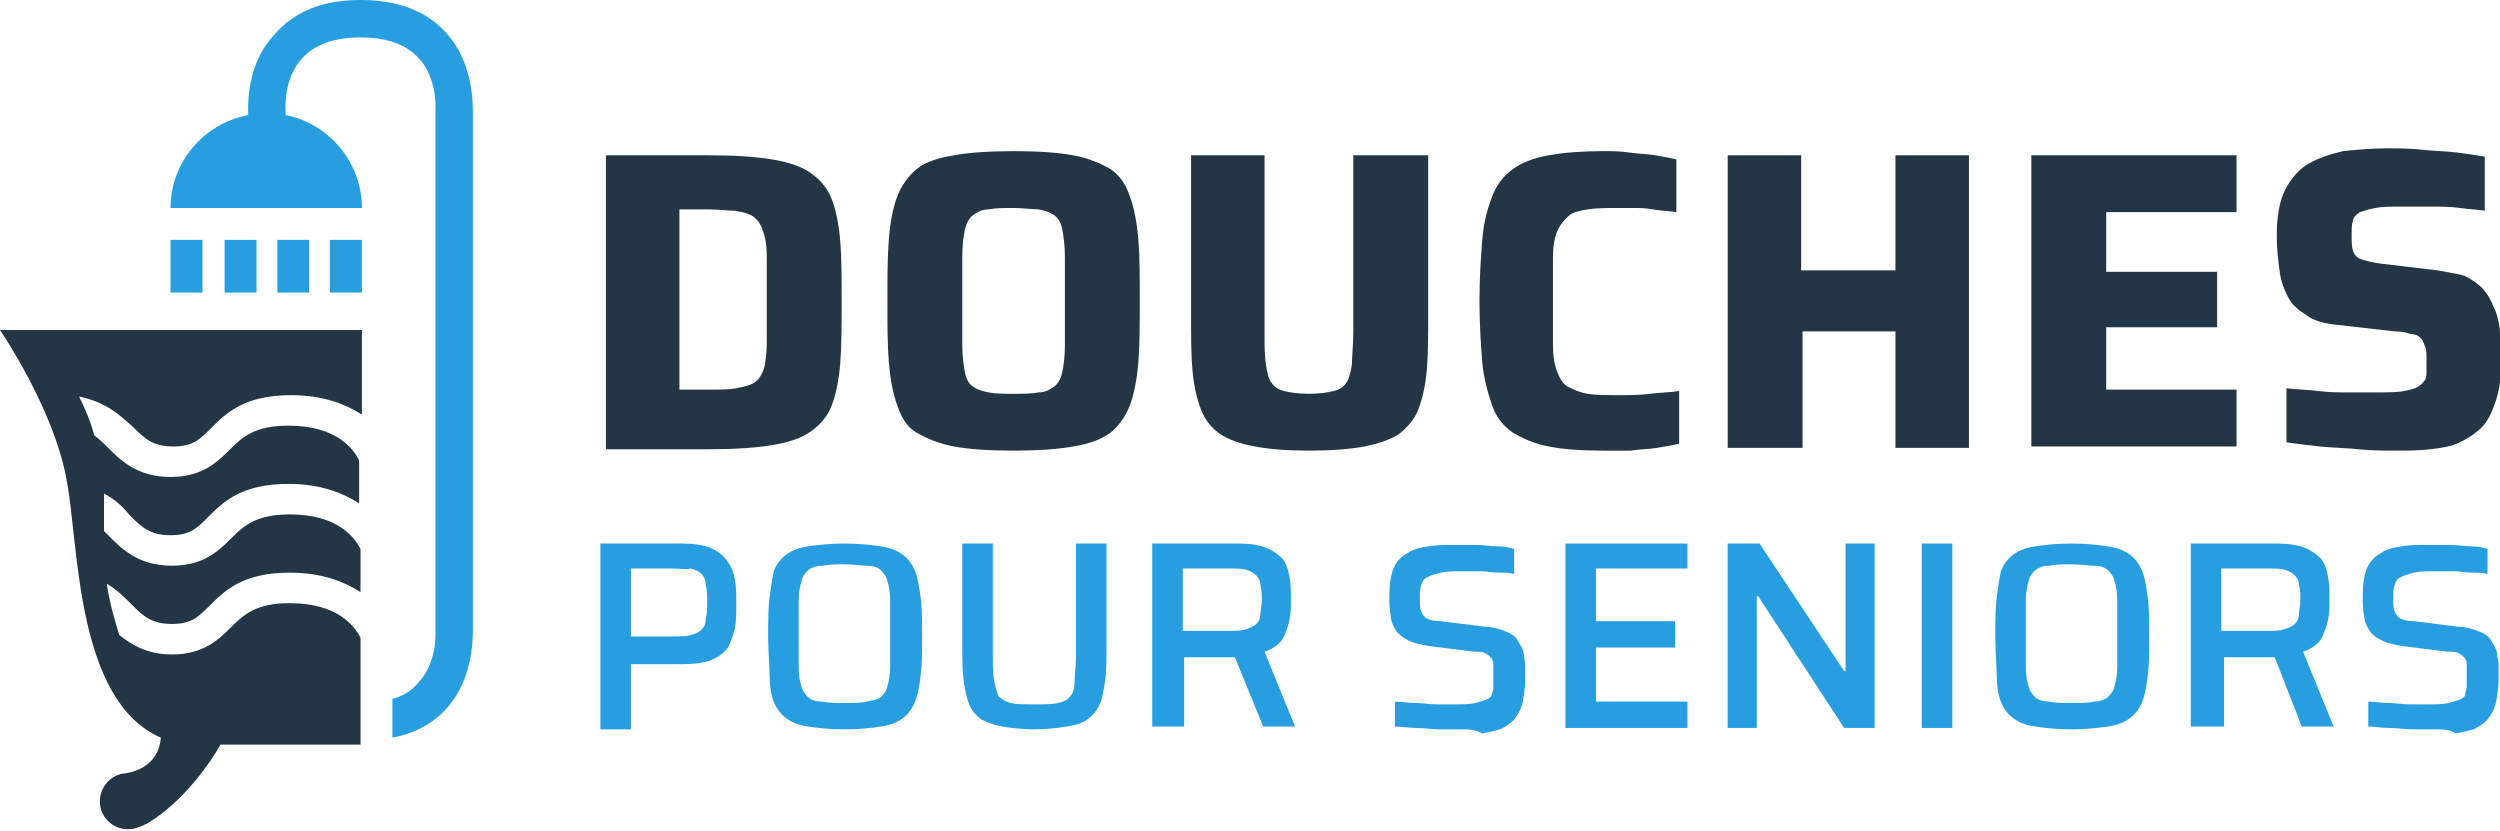
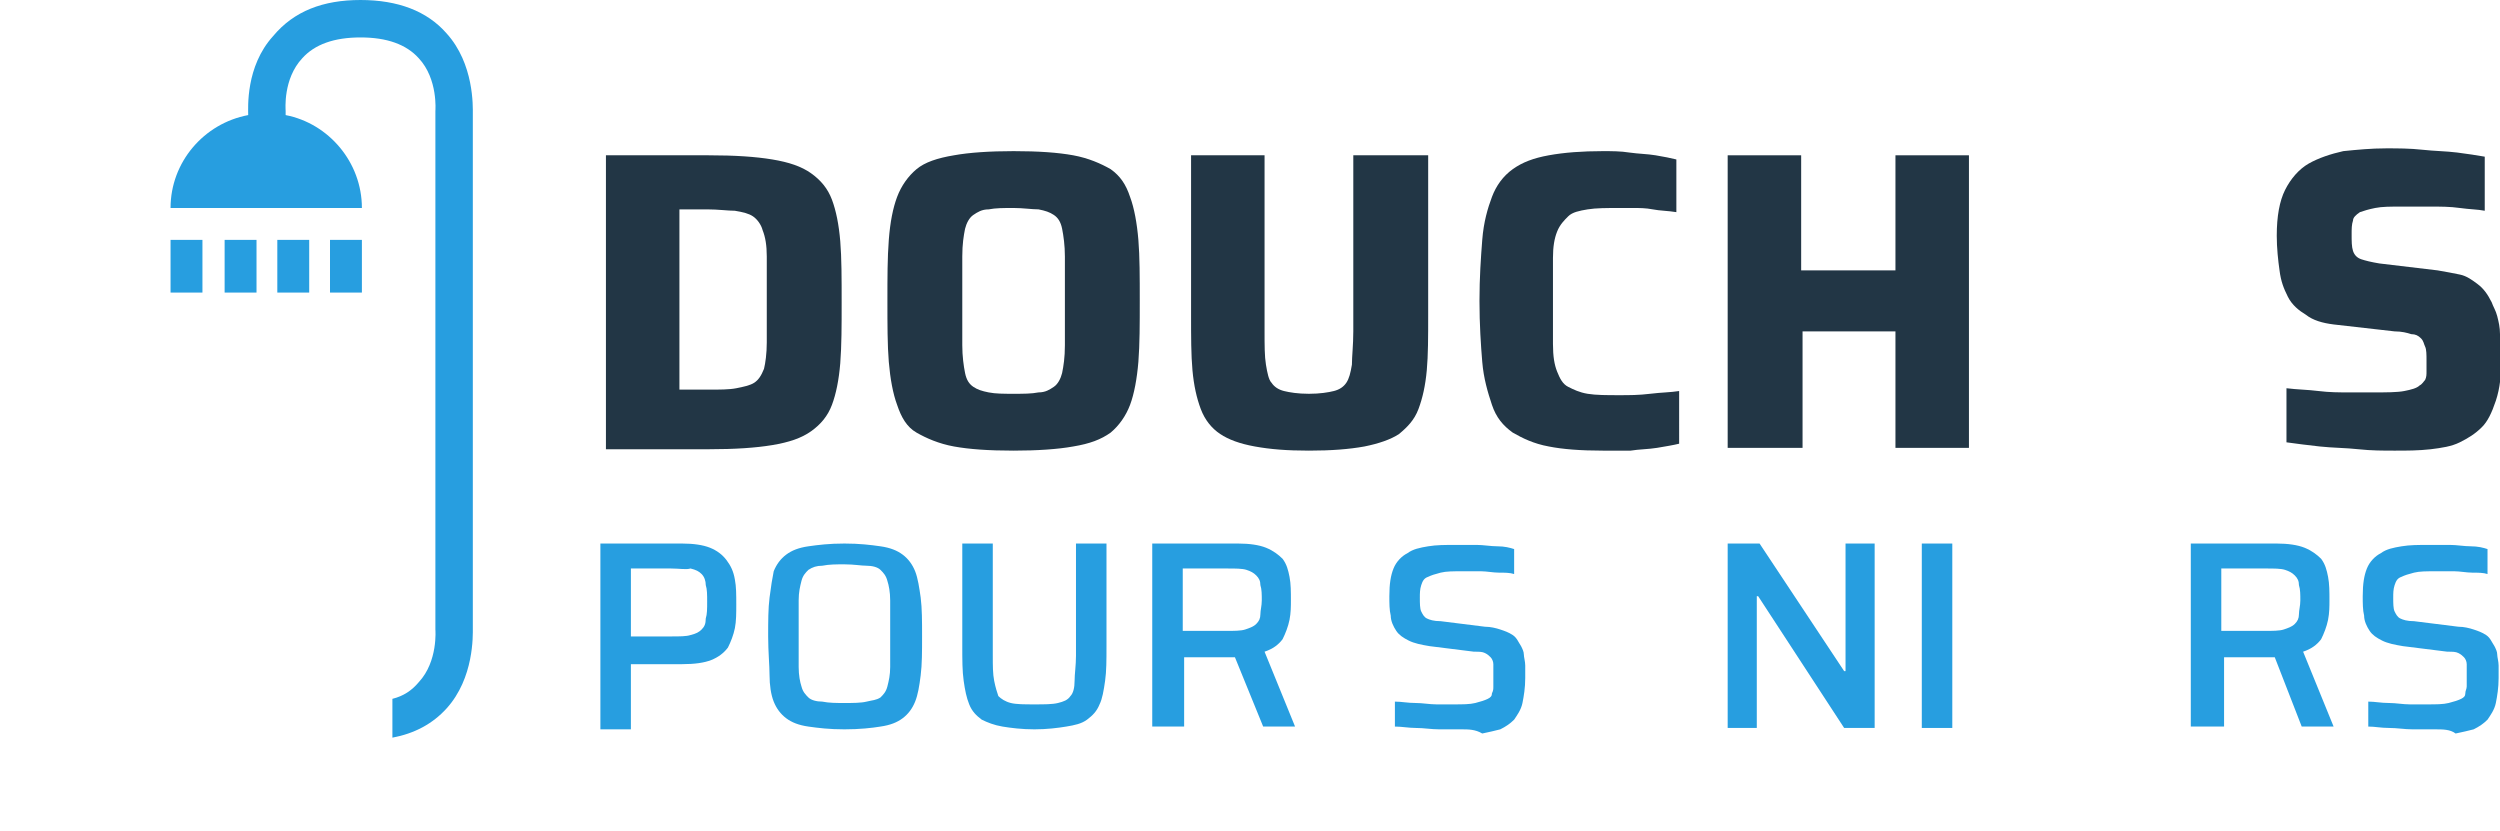
<svg xmlns="http://www.w3.org/2000/svg" version="1.1" id="Layer_1" x="0px" y="0px" width="180.3px" height="59.9px" viewBox="0 0 180.3 59.9" style="enable-background:new 0 0 180.3 59.9;" xml:space="preserve">
  <style type="text/css">
	.st0{fill:#223645;}
	.st1{fill:#279EE0;}
</style>
  <g>
    <path class="st0" d="M43.7,32.3V11.2h7.4c1.9,0,3.4,0.1,4.6,0.3c1.2,0.2,2.1,0.5,2.8,1c0.7,0.5,1.2,1.1,1.5,1.9   c0.3,0.8,0.5,1.8,0.6,3c0.1,1.2,0.1,2.7,0.1,4.4c0,1.7,0,3.1-0.1,4.4c-0.1,1.2-0.3,2.2-0.6,3c-0.3,0.8-0.8,1.4-1.5,1.9   c-0.7,0.5-1.6,0.8-2.8,1c-1.2,0.2-2.7,0.3-4.6,0.3H43.7z M49.1,28.1h2c0.8,0,1.5,0,2-0.1c0.5-0.1,1-0.2,1.3-0.4   c0.3-0.2,0.5-0.5,0.7-1c0.1-0.4,0.2-1.1,0.2-1.9c0-0.8,0-1.9,0-3.1c0-1.3,0-2.3,0-3.1c0-0.8-0.1-1.4-0.3-1.9   c-0.1-0.4-0.4-0.8-0.7-1c-0.3-0.2-0.7-0.3-1.3-0.4c-0.5,0-1.2-0.1-2-0.1h-2V28.1z" />
    <path class="st0" d="M73.1,32.5c-1.8,0-3.2-0.1-4.3-0.3c-1.1-0.2-2-0.6-2.7-1s-1.1-1.1-1.4-2c-0.3-0.8-0.5-1.9-0.6-3.1   c-0.1-1.2-0.1-2.7-0.1-4.4c0-1.7,0-3.1,0.1-4.4s0.3-2.3,0.6-3.1c0.3-0.8,0.8-1.5,1.4-2c0.6-0.5,1.5-0.8,2.7-1   c1.1-0.2,2.6-0.3,4.3-0.3c1.8,0,3.2,0.1,4.3,0.3c1.1,0.2,2,0.6,2.7,1c0.7,0.5,1.1,1.1,1.4,2c0.3,0.8,0.5,1.9,0.6,3.1   c0.1,1.2,0.1,2.7,0.1,4.4c0,1.7,0,3.1-0.1,4.4c-0.1,1.2-0.3,2.3-0.6,3.1s-0.8,1.5-1.4,2c-0.7,0.5-1.5,0.8-2.7,1   C76.3,32.4,74.8,32.5,73.1,32.5z M73.1,28.4c0.7,0,1.3,0,1.8-0.1c0.5,0,0.8-0.2,1.1-0.4c0.3-0.2,0.5-0.6,0.6-1   c0.1-0.5,0.2-1.1,0.2-2c0-0.8,0-1.9,0-3.2c0-1.3,0-2.4,0-3.2c0-0.8-0.1-1.5-0.2-2c-0.1-0.5-0.3-0.8-0.6-1c-0.3-0.2-0.6-0.3-1.1-0.4   c-0.5,0-1.1-0.1-1.8-0.1c-0.7,0-1.3,0-1.8,0.1c-0.5,0-0.8,0.2-1.1,0.4c-0.3,0.2-0.5,0.6-0.6,1c-0.1,0.5-0.2,1.1-0.2,2   c0,0.8,0,1.9,0,3.2c0,1.3,0,2.4,0,3.2c0,0.8,0.1,1.5,0.2,2c0.1,0.5,0.3,0.8,0.6,1c0.3,0.2,0.6,0.3,1.1,0.4   C71.8,28.4,72.4,28.4,73.1,28.4z" />
    <path class="st0" d="M94.4,32.5c-1.6,0-2.8-0.1-3.9-0.3s-1.9-0.5-2.5-0.9c-0.6-0.4-1.1-1-1.4-1.8c-0.3-0.8-0.5-1.7-0.6-2.8   c-0.1-1.1-0.1-2.4-0.1-4V11.2h5.3v12.7c0,1,0,1.8,0.1,2.4c0.1,0.6,0.2,1.1,0.4,1.3c0.2,0.3,0.5,0.5,0.9,0.6c0.4,0.1,1,0.2,1.8,0.2   c0.8,0,1.4-0.1,1.8-0.2c0.4-0.1,0.7-0.3,0.9-0.6c0.2-0.3,0.3-0.7,0.4-1.3c0-0.6,0.1-1.4,0.1-2.4V11.2h5.4v11.5c0,1.6,0,2.9-0.1,4   c-0.1,1.1-0.3,2-0.6,2.8c-0.3,0.8-0.8,1.3-1.4,1.8c-0.6,0.4-1.5,0.7-2.5,0.9C97.3,32.4,96,32.5,94.4,32.5z" />
    <path class="st0" d="M115.6,32.5c-1.6,0-2.9-0.1-3.9-0.3c-1.1-0.2-1.9-0.6-2.6-1c-0.7-0.5-1.2-1.1-1.5-2s-0.6-1.9-0.7-3.1   c-0.1-1.2-0.2-2.7-0.2-4.4c0-1.7,0.1-3.1,0.2-4.4s0.4-2.3,0.7-3.1c0.3-0.8,0.8-1.5,1.5-2c0.7-0.5,1.5-0.8,2.6-1   c1.1-0.2,2.4-0.3,3.9-0.3c0.6,0,1.3,0,1.9,0.1c0.7,0.1,1.3,0.1,1.9,0.2c0.6,0.1,1.1,0.2,1.5,0.3v3.8c-0.6-0.1-1.2-0.1-1.7-0.2   c-0.5-0.1-1-0.1-1.4-0.1c-0.4,0-0.7,0-1,0c-0.9,0-1.7,0-2.3,0.1c-0.6,0.1-1.1,0.2-1.4,0.5s-0.6,0.6-0.8,1.1   c-0.2,0.5-0.3,1.1-0.3,1.9c0,0.8,0,1.8,0,3.1c0,1.2,0,2.2,0,3.1s0.1,1.5,0.3,2s0.4,0.9,0.8,1.1s0.8,0.4,1.4,0.5   c0.6,0.1,1.4,0.1,2.3,0.1c0.7,0,1.4,0,2.2-0.1s1.5-0.1,2.1-0.2V32c-0.4,0.1-1,0.2-1.6,0.3c-0.6,0.1-1.3,0.1-1.9,0.2   C116.9,32.5,116.2,32.5,115.6,32.5z" />
    <path class="st0" d="M124.6,32.3V11.2h5.3v8.3h6.8v-8.3h5.3v21.1h-5.3v-8.4H130v8.4H124.6z" />
-     <path class="st0" d="M146.5,32.3V11.2h14.8v4.1h-9.4v4.3h8v4h-8v4.5h9.4v4.1H146.5z" />
    <path class="st0" d="M172.7,32.5c-0.8,0-1.7,0-2.6-0.1c-0.9-0.1-1.9-0.1-2.8-0.2c-0.9-0.1-1.7-0.2-2.4-0.3v-3.9   c0.8,0.1,1.5,0.1,2.3,0.2c0.8,0.1,1.5,0.1,2.2,0.1s1.3,0,1.8,0c0.9,0,1.7,0,2.2-0.1c0.5-0.1,0.9-0.2,1.1-0.4   c0.2-0.1,0.3-0.3,0.4-0.4c0.1-0.2,0.1-0.4,0.1-0.6c0-0.2,0-0.5,0-0.8c0-0.4,0-0.8-0.1-1s-0.1-0.4-0.3-0.6s-0.4-0.3-0.7-0.3   c-0.3-0.1-0.7-0.2-1.2-0.2l-4.4-0.5c-0.8-0.1-1.5-0.3-2-0.7c-0.5-0.3-1-0.7-1.3-1.3s-0.5-1.1-0.6-1.9c-0.1-0.7-0.2-1.6-0.2-2.5   c0-1.4,0.2-2.5,0.6-3.3c0.4-0.8,1-1.5,1.7-1.9c0.7-0.4,1.6-0.7,2.5-0.9c1-0.1,2-0.2,3.1-0.2c0.8,0,1.7,0,2.6,0.1   c0.9,0.1,1.7,0.1,2.5,0.2c0.8,0.1,1.4,0.2,2,0.3v3.9c-0.5-0.1-1.1-0.1-1.8-0.2c-0.7-0.1-1.4-0.1-2.1-0.1c-0.7,0-1.4,0-2.1,0   c-0.8,0-1.4,0-1.9,0.1c-0.5,0.1-0.8,0.2-1.1,0.3c-0.3,0.2-0.5,0.4-0.5,0.6c-0.1,0.3-0.1,0.6-0.1,1c0,0.5,0,0.9,0.1,1.2   s0.3,0.5,0.6,0.6c0.3,0.1,0.7,0.2,1.3,0.3l4.2,0.5c0.6,0.1,1.1,0.2,1.6,0.3c0.5,0.1,0.9,0.4,1.3,0.7c0.4,0.3,0.7,0.7,1,1.3   c0.1,0.3,0.3,0.6,0.4,1s0.2,0.8,0.2,1.3s0.1,1,0.1,1.7c0,1.2-0.1,2.2-0.4,3.1s-0.6,1.5-1,1.9c-0.5,0.5-1,0.8-1.6,1.1   c-0.6,0.3-1.3,0.4-2.1,0.5C174.4,32.5,173.6,32.5,172.7,32.5z" />
    <path class="st1" d="M43.3,52.4V39.2h5.9c0.8,0,1.5,0.1,2,0.3c0.5,0.2,0.9,0.5,1.2,0.9s0.5,0.8,0.6,1.4c0.1,0.5,0.1,1.1,0.1,1.8   c0,0.6,0,1.2-0.1,1.7c-0.1,0.5-0.3,1-0.5,1.4c-0.3,0.4-0.7,0.7-1.2,0.9c-0.5,0.2-1.2,0.3-2.1,0.3h-3.7v4.7H43.3z M45.5,45.9h2.9   c0.6,0,1.1,0,1.4-0.1c0.4-0.1,0.6-0.2,0.8-0.4s0.3-0.4,0.3-0.8c0.1-0.3,0.1-0.7,0.1-1.2c0-0.5,0-0.9-0.1-1.2c0-0.3-0.1-0.6-0.3-0.8   c-0.2-0.2-0.4-0.3-0.8-0.4C49.5,41.1,49,41,48.4,41h-2.9V45.9z" />
    <path class="st1" d="M60.9,52.6c-1.1,0-1.9-0.1-2.6-0.2c-0.7-0.1-1.2-0.3-1.6-0.6c-0.4-0.3-0.7-0.7-0.9-1.2   c-0.2-0.5-0.3-1.2-0.3-1.9s-0.1-1.7-0.1-2.8s0-2,0.1-2.8c0.1-0.8,0.2-1.4,0.3-1.9c0.2-0.5,0.5-0.9,0.9-1.2c0.4-0.3,0.9-0.5,1.6-0.6   c0.7-0.1,1.5-0.2,2.6-0.2s1.9,0.1,2.6,0.2c0.7,0.1,1.2,0.3,1.6,0.6c0.4,0.3,0.7,0.7,0.9,1.2c0.2,0.5,0.3,1.2,0.4,1.9   c0.1,0.8,0.1,1.7,0.1,2.8s0,2-0.1,2.8c-0.1,0.8-0.2,1.4-0.4,1.9c-0.2,0.5-0.5,0.9-0.9,1.2c-0.4,0.3-0.9,0.5-1.6,0.6   C62.9,52.5,62,52.6,60.9,52.6z M60.9,50.7c0.6,0,1.2,0,1.6-0.1s0.7-0.1,1-0.3c0.2-0.2,0.4-0.4,0.5-0.8c0.1-0.4,0.2-0.8,0.2-1.4   c0-0.6,0-1.4,0-2.4c0-1,0-1.8,0-2.4c0-0.6-0.1-1.1-0.2-1.4c-0.1-0.4-0.3-0.6-0.5-0.8c-0.2-0.2-0.6-0.3-1-0.3s-0.9-0.1-1.6-0.1   c-0.6,0-1.1,0-1.6,0.1c-0.4,0-0.7,0.1-1,0.3c-0.2,0.2-0.4,0.4-0.5,0.8c-0.1,0.4-0.2,0.8-0.2,1.4s0,1.4,0,2.4c0,1,0,1.8,0,2.4   s0.1,1.1,0.2,1.4c0.1,0.4,0.3,0.6,0.5,0.8c0.2,0.2,0.6,0.3,1,0.3C59.8,50.7,60.3,50.7,60.9,50.7z" />
    <path class="st1" d="M74.6,52.6c-0.9,0-1.7-0.1-2.3-0.2c-0.6-0.1-1.1-0.3-1.5-0.5c-0.4-0.3-0.7-0.6-0.9-1.1c-0.2-0.5-0.3-1-0.4-1.7   c-0.1-0.7-0.1-1.5-0.1-2.5v-7.4h2.2v8.1c0,0.7,0,1.3,0.1,1.8c0.1,0.5,0.2,0.8,0.3,1.1c0.2,0.2,0.5,0.4,0.9,0.5   c0.4,0.1,1,0.1,1.7,0.1c0.7,0,1.3,0,1.7-0.1c0.4-0.1,0.7-0.2,0.9-0.5c0.2-0.2,0.3-0.6,0.3-1.1c0-0.5,0.1-1.1,0.1-1.8v-8.1h2.2v7.4   c0,1,0,1.8-0.1,2.5c-0.1,0.7-0.2,1.3-0.4,1.7c-0.2,0.5-0.5,0.8-0.9,1.1c-0.4,0.3-0.9,0.4-1.5,0.5S75.5,52.6,74.6,52.6z" />
    <path class="st1" d="M83.1,52.4V39.2h6.2c0.8,0,1.5,0.1,2,0.3c0.5,0.2,0.9,0.5,1.2,0.8c0.3,0.4,0.4,0.8,0.5,1.3   c0.1,0.5,0.1,1.1,0.1,1.7c0,0.4,0,0.9-0.1,1.4s-0.3,1-0.5,1.4c-0.3,0.4-0.7,0.7-1.3,0.9l2.2,5.4h-2.3L88.9,47l0.6,0.3   c-0.1,0-0.2,0.1-0.3,0.1c-0.1,0-0.3,0-0.4,0h-3.4v5H83.1z M85.3,45.5h3.1c0.6,0,1.1,0,1.4-0.1c0.3-0.1,0.6-0.2,0.8-0.4   s0.3-0.4,0.3-0.7c0-0.3,0.1-0.6,0.1-1c0-0.4,0-0.8-0.1-1.1c0-0.3-0.1-0.5-0.3-0.7c-0.2-0.2-0.4-0.3-0.7-0.4S89.1,41,88.5,41h-3.2   V45.5z" />
    <path class="st1" d="M105.4,52.6c-0.5,0-1,0-1.6,0c-0.6,0-1.1-0.1-1.7-0.1c-0.5,0-1-0.1-1.5-0.1v-1.8c0.5,0,0.9,0.1,1.5,0.1   c0.5,0,1,0.1,1.5,0.1c0.5,0,0.9,0,1.2,0c0.7,0,1.2,0,1.6-0.1s0.7-0.2,0.9-0.3c0.2-0.1,0.3-0.2,0.3-0.4c0.1-0.2,0.1-0.3,0.1-0.5   c0-0.2,0-0.4,0-0.7c0-0.3,0-0.6,0-0.9c0-0.2-0.1-0.4-0.2-0.5s-0.2-0.2-0.4-0.3c-0.2-0.1-0.4-0.1-0.8-0.1l-3.2-0.4   c-0.6-0.1-1.1-0.2-1.5-0.4c-0.4-0.2-0.7-0.4-0.9-0.7c-0.2-0.3-0.4-0.7-0.4-1.1c-0.1-0.4-0.1-0.9-0.1-1.4c0-0.9,0.1-1.5,0.3-2   c0.2-0.5,0.6-0.9,1-1.1c0.4-0.3,0.9-0.4,1.5-0.5c0.6-0.1,1.2-0.1,2-0.1c0.5,0,1,0,1.5,0s1,0.1,1.5,0.1c0.5,0,0.9,0.1,1.2,0.2v1.8   c-0.3-0.1-0.7-0.1-1.1-0.1c-0.4,0-0.9-0.1-1.3-0.1c-0.5,0-0.9,0-1.3,0c-0.7,0-1.2,0-1.6,0.1c-0.4,0.1-0.7,0.2-0.9,0.3   c-0.3,0.1-0.4,0.3-0.5,0.6c-0.1,0.3-0.1,0.6-0.1,0.9c0,0.4,0,0.8,0.1,1c0.1,0.2,0.2,0.4,0.4,0.5c0.2,0.1,0.5,0.2,1,0.2l3.2,0.4   c0.4,0,0.8,0.1,1.1,0.2c0.3,0.1,0.6,0.2,0.9,0.4s0.4,0.5,0.6,0.8c0.1,0.2,0.2,0.4,0.2,0.6c0,0.2,0.1,0.5,0.1,0.8c0,0.3,0,0.6,0,0.9   c0,0.7-0.1,1.3-0.2,1.8c-0.1,0.5-0.4,0.9-0.6,1.2c-0.3,0.3-0.6,0.5-1,0.7c-0.4,0.1-0.8,0.2-1.3,0.3   C106.4,52.6,105.9,52.6,105.4,52.6z" />
-     <path class="st1" d="M112.9,52.4V39.2h8.8V41h-6.6v3.8h5.7v1.9h-5.7v3.9h6.6v1.9H112.9z" />
    <path class="st1" d="M124.6,52.4V39.2h2.3l6.1,9.2h0.1v-9.2h2.1v13.3H133l-6.2-9.5h-0.1v9.5H124.6z" />
    <path class="st1" d="M138.6,52.4V39.2h2.2v13.3H138.6z" />
-     <path class="st1" d="M149.4,52.6c-1.1,0-1.9-0.1-2.6-0.2c-0.7-0.1-1.2-0.3-1.6-0.6c-0.4-0.3-0.7-0.7-0.9-1.2   c-0.2-0.5-0.3-1.2-0.3-1.9s-0.1-1.7-0.1-2.8s0-2,0.1-2.8c0.1-0.8,0.2-1.4,0.3-1.9c0.2-0.5,0.5-0.9,0.9-1.2c0.4-0.3,0.9-0.5,1.6-0.6   c0.7-0.1,1.5-0.2,2.6-0.2s1.9,0.1,2.6,0.2s1.2,0.3,1.6,0.6c0.4,0.3,0.7,0.7,0.9,1.2c0.2,0.5,0.3,1.2,0.4,1.9   c0.1,0.8,0.1,1.7,0.1,2.8s0,2-0.1,2.8s-0.2,1.4-0.4,1.9c-0.2,0.5-0.5,0.9-0.9,1.2c-0.4,0.3-0.9,0.5-1.6,0.6S150.4,52.6,149.4,52.6z    M149.4,50.7c0.6,0,1.2,0,1.6-0.1c0.4,0,0.7-0.1,1-0.3c0.2-0.2,0.4-0.4,0.5-0.8c0.1-0.4,0.2-0.8,0.2-1.4c0-0.6,0-1.4,0-2.4   c0-1,0-1.8,0-2.4c0-0.6-0.1-1.1-0.2-1.4c-0.1-0.4-0.3-0.6-0.5-0.8s-0.6-0.3-1-0.3c-0.4,0-0.9-0.1-1.6-0.1c-0.6,0-1.1,0-1.6,0.1   c-0.4,0-0.7,0.1-1,0.3c-0.2,0.2-0.4,0.4-0.5,0.8c-0.1,0.4-0.2,0.8-0.2,1.4s0,1.4,0,2.4c0,1,0,1.8,0,2.4s0.1,1.1,0.2,1.4   c0.1,0.4,0.3,0.6,0.5,0.8c0.2,0.2,0.6,0.3,1,0.3C148.2,50.7,148.7,50.7,149.4,50.7z" />
    <path class="st1" d="M158,52.4V39.2h6.2c0.8,0,1.5,0.1,2,0.3c0.5,0.2,0.9,0.5,1.2,0.8c0.3,0.4,0.4,0.8,0.5,1.3   c0.1,0.5,0.1,1.1,0.1,1.7c0,0.4,0,0.9-0.1,1.4s-0.3,1-0.5,1.4c-0.3,0.4-0.7,0.7-1.3,0.9l2.2,5.4H166l-2.1-5.4l0.6,0.3   c-0.1,0-0.2,0.1-0.3,0.1c-0.1,0-0.3,0-0.4,0h-3.4v5H158z M160.2,45.5h3.1c0.6,0,1.1,0,1.4-0.1s0.6-0.2,0.8-0.4s0.3-0.4,0.3-0.7   c0-0.3,0.1-0.6,0.1-1c0-0.4,0-0.8-0.1-1.1c0-0.3-0.1-0.5-0.3-0.7s-0.4-0.3-0.7-0.4c-0.3-0.1-0.8-0.1-1.4-0.1h-3.2V45.5z" />
    <path class="st1" d="M175.6,52.6c-0.5,0-1,0-1.6,0c-0.6,0-1.1-0.1-1.7-0.1s-1-0.1-1.5-0.1v-1.8c0.5,0,0.9,0.1,1.5,0.1   c0.5,0,1,0.1,1.5,0.1c0.5,0,0.9,0,1.2,0c0.7,0,1.2,0,1.6-0.1c0.4-0.1,0.7-0.2,0.9-0.3c0.2-0.1,0.3-0.2,0.3-0.4s0.1-0.3,0.1-0.5   s0-0.4,0-0.7c0-0.3,0-0.6,0-0.9c0-0.2-0.1-0.4-0.2-0.5s-0.2-0.2-0.4-0.3c-0.2-0.1-0.4-0.1-0.8-0.1l-3.2-0.4   c-0.6-0.1-1.1-0.2-1.5-0.4c-0.4-0.2-0.7-0.4-0.9-0.7c-0.2-0.3-0.4-0.7-0.4-1.1c-0.1-0.4-0.1-0.9-0.1-1.4c0-0.9,0.1-1.5,0.3-2   s0.6-0.9,1-1.1c0.4-0.3,0.9-0.4,1.5-0.5c0.6-0.1,1.2-0.1,2-0.1c0.5,0,1,0,1.5,0c0.5,0,1,0.1,1.5,0.1c0.5,0,0.9,0.1,1.2,0.2v1.8   c-0.3-0.1-0.7-0.1-1.1-0.1s-0.9-0.1-1.3-0.1c-0.5,0-0.9,0-1.3,0c-0.7,0-1.2,0-1.6,0.1c-0.4,0.1-0.7,0.2-0.9,0.3   c-0.3,0.1-0.4,0.3-0.5,0.6c-0.1,0.3-0.1,0.6-0.1,0.9c0,0.4,0,0.8,0.1,1c0.1,0.2,0.2,0.4,0.4,0.5s0.5,0.2,1,0.2l3.2,0.4   c0.4,0,0.8,0.1,1.1,0.2c0.3,0.1,0.6,0.2,0.9,0.4c0.3,0.2,0.4,0.5,0.6,0.8c0.1,0.2,0.2,0.4,0.2,0.6c0,0.2,0.1,0.5,0.1,0.8   s0,0.6,0,0.9c0,0.7-0.1,1.3-0.2,1.8c-0.1,0.5-0.4,0.9-0.6,1.2c-0.3,0.3-0.6,0.5-1,0.7c-0.4,0.1-0.8,0.2-1.3,0.3   C176.7,52.6,176.2,52.6,175.6,52.6z" />
  </g>
  <g>
-     <path class="st0" d="M11.6,53.2c-0.2,2.5-2.8,2.6-2.8,2.6s0,0,0,0c-0.9,0.2-1.6,1-1.6,2c0,1.1,0.9,2,2,2c0,0,0.1,0,0.1,0   c0.3,0,0.7-0.1,1.3-0.4c2.7-1.6,4.7-4.6,5.3-5.7c8.3,0,10.1,0,10.1,0V46c-0.4-0.8-1.6-2.5-5.1-2.5c-2.4,0-3.3,0.8-4.2,1.7   c-0.9,0.9-2,2-4.3,2c-1.8,0-2.9-0.7-3.8-1.4c-0.3-1-0.7-2.3-0.9-3.7c0.7,0.4,1.3,1,1.8,1.5c0.8,0.8,1.4,1.4,2.9,1.4   c1.4,0,1.9-0.5,2.7-1.3c1.1-1.1,2.4-2.4,5.8-2.4c2.4,0,4,0.7,5.1,1.4v-3.1c-0.4-0.8-1.6-2.5-5.1-2.5c-2.4,0-3.3,0.8-4.2,1.7   c-0.9,0.9-2,2-4.3,2c-2.4,0-3.6-1.2-4.5-2.1c-0.2-0.2-0.3-0.3-0.4-0.4c0-0.5,0-0.9,0-1.4c0-0.4,0-0.9,0-1.3c0.8,0.4,1.4,1,1.9,1.6   c0.8,0.8,1.4,1.4,2.9,1.4c1.4,0,1.9-0.5,2.7-1.3c1.1-1.1,2.4-2.4,5.8-2.4c2.4,0,4,0.7,5.1,1.4v-3.1c-0.4-0.8-1.6-2.5-5.1-2.5   c-2.4,0-3.3,0.8-4.2,1.7c-0.9,0.9-2,2-4.3,2c-2.4,0-3.6-1.2-4.5-2.1c-0.3-0.3-0.6-0.6-1-0.9c-0.3-1.1-0.7-2-1.1-2.8   C7.7,29,8.7,30,9.6,30.8c0.8,0.8,1.4,1.4,2.9,1.4c1.4,0,1.9-0.5,2.7-1.3c1.1-1.1,2.4-2.4,5.8-2.4c2.4,0,4,0.7,5.1,1.4v-6.1H0   c0,0,3.9,5.7,4.8,10.8C5.7,39.1,5.4,50.5,11.6,53.2z" />
    <path class="st1" d="M31.4,45.4L31.4,45.4l0-0.1V21V10.5V8.1l0,0l0-0.1c0,0,0.2-2.3-1.2-3.8c-0.9-1-2.3-1.5-4.2-1.5   c-1.9,0-3.3,0.5-4.2,1.5c-1.4,1.5-1.2,3.7-1.2,3.8l0,0.1v0.2c3.1,0.6,5.5,3.4,5.5,6.7H12.3c0-3.3,2.4-6.1,5.6-6.7v0   c0-0.5-0.2-3.5,1.8-5.7C21.2,0.8,23.3,0,26,0c2.7,0,4.8,0.8,6.2,2.4c2,2.2,1.9,5.3,1.9,5.8V11v9.6v24.7c0,0.5,0.1,3.6-1.9,5.8   c-1,1.1-2.3,1.8-3.9,2.1v-2.8c0.8-0.2,1.4-0.6,1.9-1.2C31.6,47.7,31.4,45.4,31.4,45.4z" />
    <rect x="16.2" y="17.3" class="st1" width="2.3" height="3.8" />
    <rect x="20" y="17.3" class="st1" width="2.3" height="3.8" />
    <rect x="23.8" y="17.3" class="st1" width="2.3" height="3.8" />
    <rect x="12.3" y="17.3" class="st1" width="2.3" height="3.8" />
  </g>
</svg>